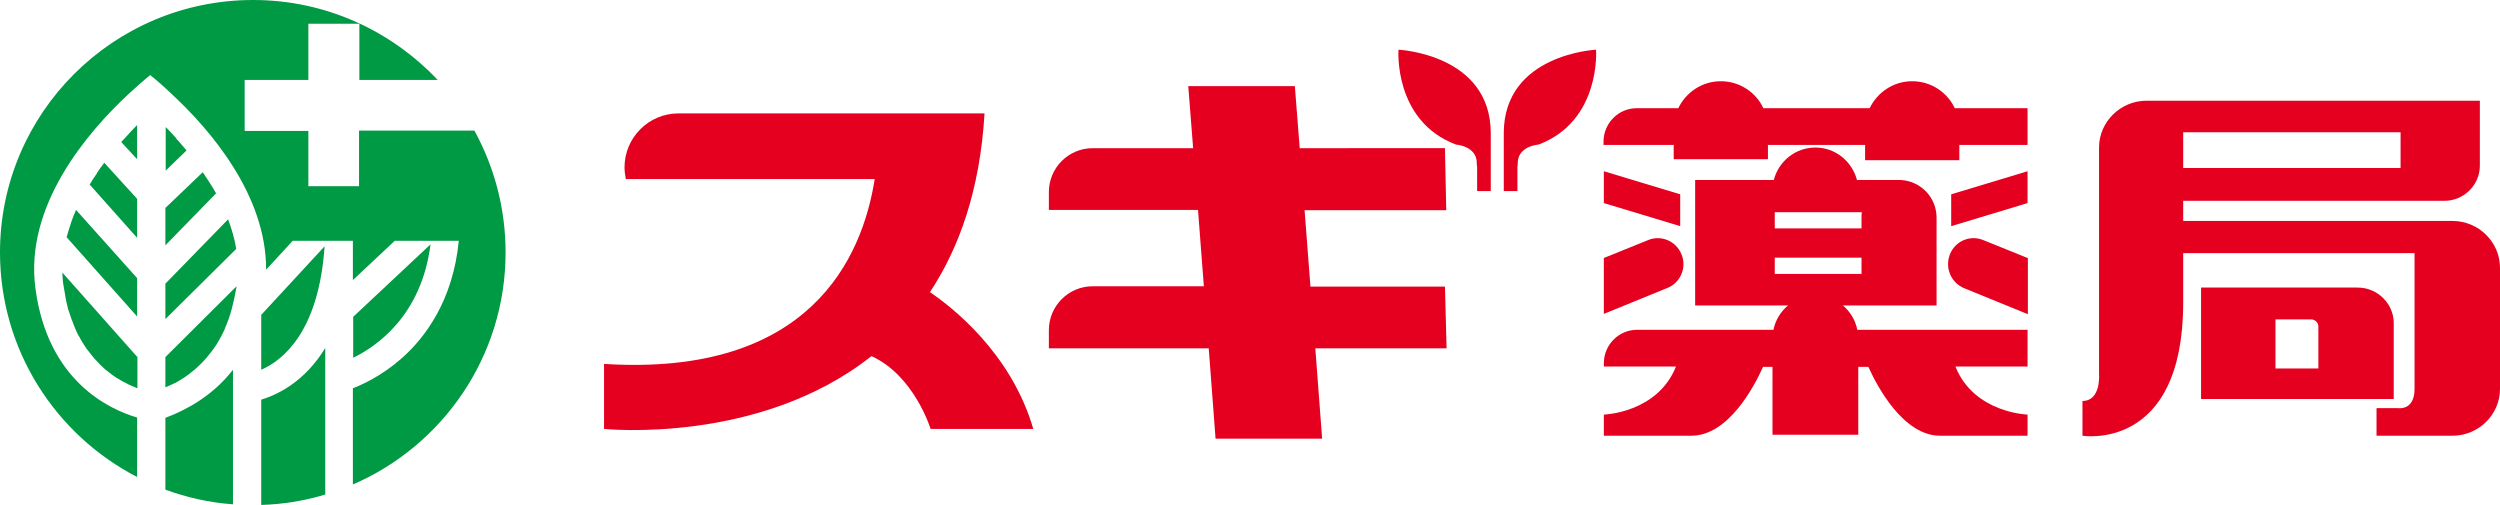
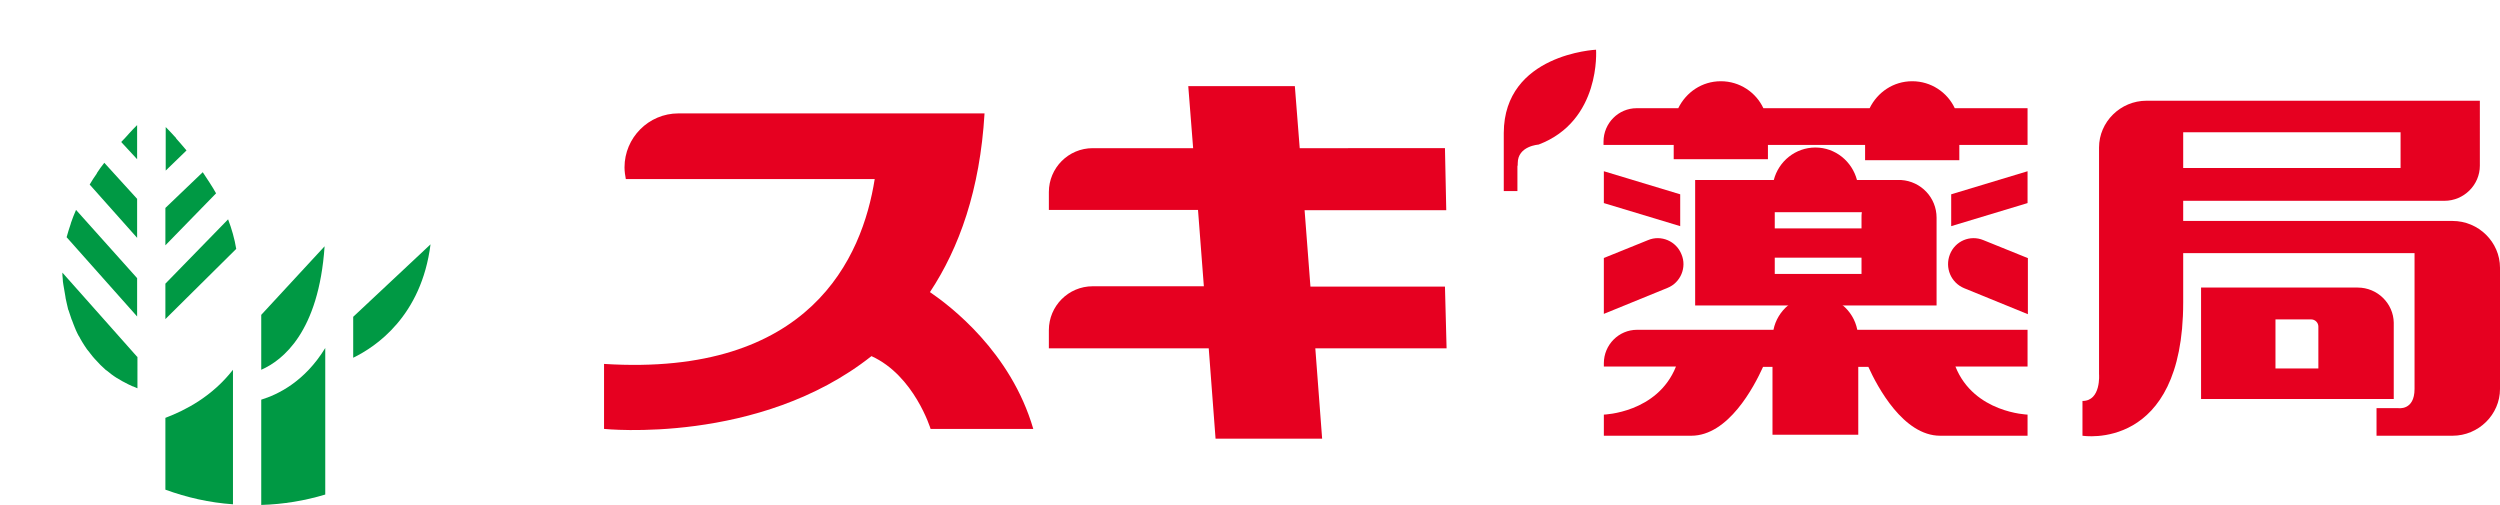
<svg xmlns="http://www.w3.org/2000/svg" version="1.1" id="レイヤー_1" x="0px" y="0px" viewBox="0 0 769.4 155.4" style="enable-background:new 0 0 769.4 155.4;" xml:space="preserve">
  <style type="text/css">
	.st0{fill:#009944;}
	.st1{fill:#E60020;}
</style>
  <g>
    <g>
      <path class="st0" d="M80.4,123v32.4c6.8-0.2,13.4-1.3,19.7-3.2v-45.1C93.7,117.6,85.3,121.5,80.4,123z" />
      <path class="st0" d="M132.5,75.2l-23.8,22.3v12.6C115.7,106.7,129.7,97.3,132.5,75.2z" />
      <path class="st0" d="M50.9,128.6v22.1c6.6,2.4,13.5,4,20.8,4.5v-41.4C65.3,122,57.2,126.2,50.9,128.6z" />
      <path class="st0" d="M80.4,113.8c6.6-2.9,17.7-11.6,19.5-38L80.4,96.9V113.8z" />
-       <path class="st0" d="M110.6,57.3H94.9v-17H75.3V24.6h19.6V7.3h15.7v17.3h24.1C120.4,9.5,100.3,0,77.9,0C34.9,0,0,34.8,0,77.7    c0,30.1,17.2,56.2,42.2,69.1v-18.3c-8.9-2.6-27.6-11.5-31.3-39.8c-3.4-25.4,16-48,28.7-59.8c2.6-2.4,4.9-4.4,6.6-5.8    c1.8,1.4,4.1,3.4,6.6,5.8C64.6,39.8,82,60,81.9,83l8.2-8.9h9h0.8h1.4h7.2h0.1v12.1l12.9-12.1h11h1h7.7    c-1.8,18.5-10.4,29.8-17.5,36.1c-6.2,5.5-12.3,8.2-15.1,9.3v29.6c27.6-11.9,47-39.4,47-71.4c0-13.6-3.5-26.4-9.6-37.5h-35.5V57.3z    " />
      <path class="st0" d="M42.2,73.2v-12L32.1,50.1c-0.8,1-1.6,2.1-2.3,3.2c0,0,0,0,0,0.1c-0.8,1.1-1.5,2.2-2.2,3.4L42.2,73.2z" />
-       <path class="st0" d="M50.9,109.9v9.3l0,0c0.9-0.4,1.9-0.8,2.9-1.3c0,0,0,0,0.1,0c0.5-0.3,1-0.6,1.5-0.9c0,0,0,0,0,0    c1-0.6,2.1-1.3,3.2-2.2c0,0,0.1,0,0.1-0.1c1.1-0.8,2.1-1.7,3.2-2.8c0,0,0.1-0.1,0.1-0.1c1.1-1.1,2.1-2.3,3.1-3.6l0,0    c0.5-0.7,1-1.4,1.5-2.1c0,0,0,0,0,0c0.9-1.5,1.8-3.1,2.6-4.9c0,0,0-0.1,0-0.1c0.8-1.8,1.5-3.7,2.1-5.9c0,0,0-0.1,0-0.1    c0.6-2.2,1.1-4.5,1.5-7L50.9,109.9z" />
      <path class="st0" d="M50.9,87.3v10.9l21.8-21.6c-0.5-3.1-1.4-6.2-2.5-9.1L50.9,87.3z" />
      <path class="st0" d="M57.4,46.3C57.4,46.3,57.3,46.3,57.4,46.3c-1.1-1.3-2.2-2.6-3.2-3.7c0,0,0,0,0-0.1c-1.1-1.2-2.1-2.3-3.2-3.4    v0v13.4L57.4,46.3z" />
      <path class="st0" d="M42.2,97.4V85.6l-18.8-21c0,0,0,0,0,0c-0.6,1.3-1.1,2.7-1.6,4.1c0,0,0,0.1,0,0.1c-0.5,1.4-0.9,2.8-1.3,4.2    L42.2,97.4z" />
      <path class="st0" d="M42.2,109.8l-23-25.9c0,0.6,0,1.2,0.1,1.8c0,0.6,0.1,1.3,0.2,1.9c0.2,1.2,0.4,2.3,0.6,3.5    c0,0.2,0.1,0.4,0.1,0.7c0.2,1.1,0.5,2.1,0.7,3.1c0,0.2,0.1,0.4,0.2,0.6c0.3,0.9,0.6,1.8,0.9,2.7c0,0.1,0,0.1,0.1,0.2    c0.3,0.9,0.7,1.8,1,2.6c0.1,0.2,0.2,0.4,0.2,0.5c0.4,0.8,0.7,1.6,1.2,2.3c0.1,0.1,0.1,0.3,0.2,0.4c0.4,0.7,0.8,1.4,1.2,2    c0.1,0.1,0.1,0.2,0.2,0.3c0.4,0.7,0.9,1.3,1.4,1.9c0.1,0.1,0.2,0.3,0.3,0.4c0.5,0.6,0.9,1.2,1.4,1.7c0.1,0.1,0.1,0.1,0.2,0.2    c0.5,0.5,0.9,1,1.4,1.5c0.1,0.1,0.1,0.1,0.2,0.2c0.5,0.5,1,0.9,1.5,1.4c0.1,0.1,0.2,0.2,0.3,0.2c0.5,0.4,1,0.8,1.5,1.2    c0,0,0,0,0,0c0.5,0.4,1,0.7,1.6,1.1c0.1,0,0.1,0.1,0.2,0.1c0.5,0.3,1,0.6,1.5,0.9c0.1,0,0.1,0.1,0.2,0.1c1.1,0.6,2.1,1.1,3,1.5    c0,0,0,0,0.1,0c0.5,0.2,1,0.4,1.4,0.6V109.8z" />
      <path class="st0" d="M42.2,49V38.5c-0.8,0.8-1.6,1.6-2.4,2.5l0,0c-0.8,0.9-1.6,1.8-2.5,2.7L42.2,49z" />
      <path class="st0" d="M50.9,75.5l15.6-16c0,0,0,0,0,0c-0.6-1.1-1.3-2.2-2-3.3c0,0,0,0,0,0c-0.7-1.1-1.4-2.1-2.1-3.2c0,0,0,0,0,0    L50.9,64V75.5z" />
    </g>
    <g>
      <path class="st1" d="M286.2,89.9c9-13.6,15.4-31.4,16.8-55h-94.2c-9.2,0-16.6,7.5-16.6,16.6c0,1.3,0.2,2.5,0.4,3.6h76.6    c-3.8,24.2-19.9,60.9-83.3,56.9V132c0,0,47.7,5,82.3-22.4c13.2,6,18.2,22.4,18.2,22.4H318C311.1,108.3,292.5,94.2,286.2,89.9z" />
      <path class="st1" d="M444.7,88.2h-41.4l-1.8-23.5h43.6l-0.4-19.1H400l-1.5-19.1h-32.8l1.5,19.1h-30.9c-7.5,0-13.5,6.1-13.5,13.5    v5.5h45.9l1.8,23.5h-34.2c-7.5,0-13.5,6.1-13.5,13.5v5.6H372l2.1,27.8h32.8l-2.1-27.8h40.4L444.7,88.2z" />
-       <path class="st1" d="M430.4,15.3c0,0-1.6,21.9,17.7,29.2c0,0,6.4,0.4,6.4,5.7c0,0.5,0,0.8,0.1,1v7.6h4.2V40.9    C458.7,16.6,430.4,15.3,430.4,15.3z" />
      <path class="st1" d="M491.2,15.3c0,0,1.6,21.9-17.7,29.2c0,0-6.4,0.4-6.4,5.7c0,0.5,0,0.8-0.1,1v7.6h-4.2V40.9    C462.9,16.6,491.2,15.3,491.2,15.3z" />
      <path class="st1" d="M624,33.3h-22.4c-2.3-4.9-7.3-8.3-13.1-8.3c-5.8,0-10.7,3.4-13.1,8.3h-32.7c-2.3-4.9-7.3-8.3-13.1-8.3    c-5.8,0-10.7,3.4-13.1,8.3h-12.8c-5.6,0-10.2,4.6-10.2,10.3c0,0.3,0,0.7,0,1h21.6v4.4h29v-4.4H574v4.7h29v-4.7H624V33.3z" />
      <polygon class="st1" points="493.6,52.7 517.1,59.8 517.1,69.6 493.6,62.5   " />
      <polygon class="st1" points="624,52.7 600.5,59.8 600.5,69.6 624,62.5   " />
      <path class="st1" d="M624,101.5h-52.4c-1.2-6.1-6.6-10.6-12.9-10.6s-11.7,4.6-12.9,10.6h-42c-5.6,0-10.2,4.6-10.2,10.3    c0,0.3,0,0.7,0,1h22.2c-5.7,14.3-22.2,14.8-22.2,14.8v6.5h26.9c11.4,0,19.3-15,22.1-21.2h2.9v20.9h26.4v-20.9h3.1    c2.8,6.2,10.8,21.2,22.1,21.2H624v-6.5c0,0-16.5-0.5-22.2-14.8H624V101.5z" />
      <path class="st1" d="M596,67c0-6.2-4.8-11.2-10.9-11.6v0h-13.6c-1.5-5.7-6.6-10-12.8-10c-6.1,0-11.3,4.2-12.8,10h-24.2V94H596V67     M573,65.3c-0.1,0.5-0.1,1.1-0.1,1.7v3.3h-26.7v-5H573 M546.2,79.3h26.7v5h-26.7V79.3z" />
      <path class="st1" d="M517.5,78.3c-1.6-4.1-6.3-6.1-10.3-4.4l-13.6,5.5v17.2l19.6-8C517.2,87,519.2,82.3,517.5,78.3z" />
      <path class="st1" d="M624,79.4l-13.6-5.5c-4.1-1.7-8.7,0.3-10.3,4.4c-1.6,4.1,0.3,8.7,4.4,10.4l19.6,8V79.4z" />
      <path class="st1" d="M754.8,68h-8h-74.9v-6.2h45.5h14.5h20.4c6,0,10.9-4.9,10.9-10.8V31h-31.3h-14.5h-56.8    c-8,0-14.6,6.5-14.6,14.4v69.7c0,0,0.7,8.3-5.1,8.3v10.7c0,0,31,5.1,31-41V77.9h71.2v41.8c0,6.8-5.1,5.9-5.1,5.9h-6.6v8.5h15.4h8    c8,0,14.6-6.5,14.6-14.4V82.4C769.4,74.5,762.8,68,754.8,68 M671.9,40.7h66.9v11h-66.9V40.7z" />
      <path class="st1" d="M725.6,88.5h-48.2v34.3h59.3V99.3C736.6,93.4,731.7,88.5,725.6,88.5 M713.5,113.4h-13.2V98.3h11    c1.2,0,2.2,1,2.2,2.2V113.4z" />
    </g>
  </g>
</svg>